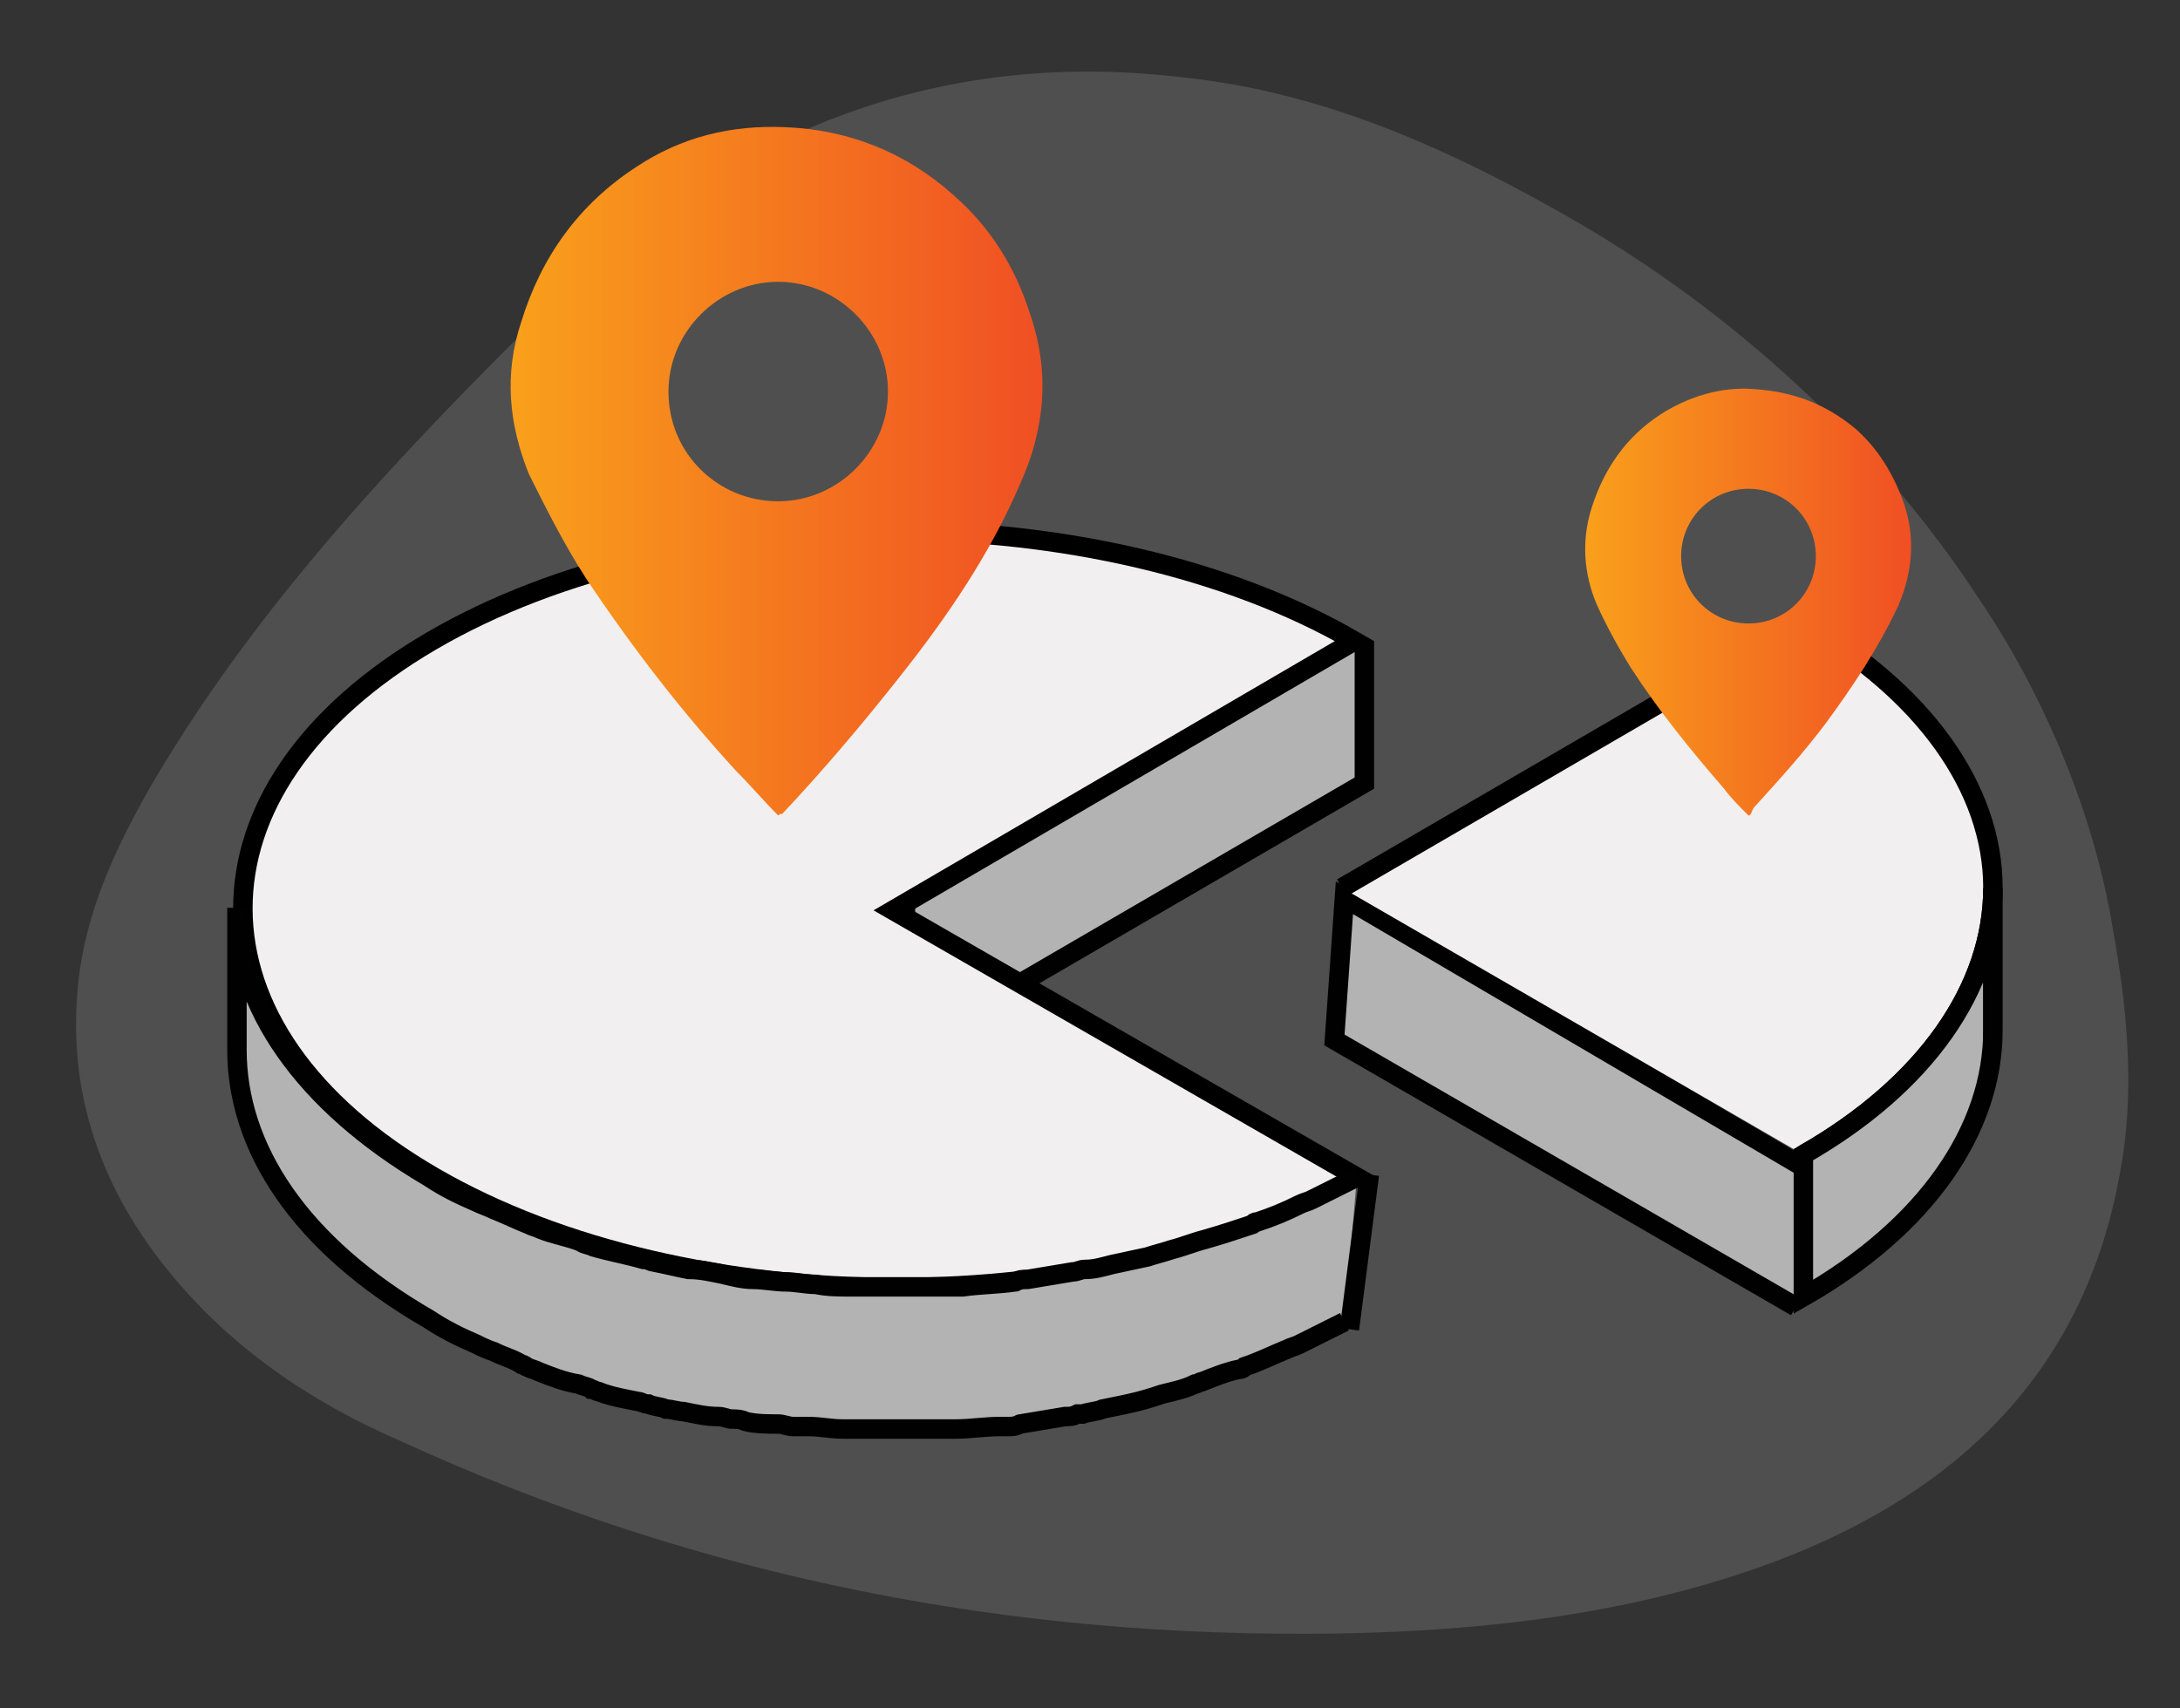
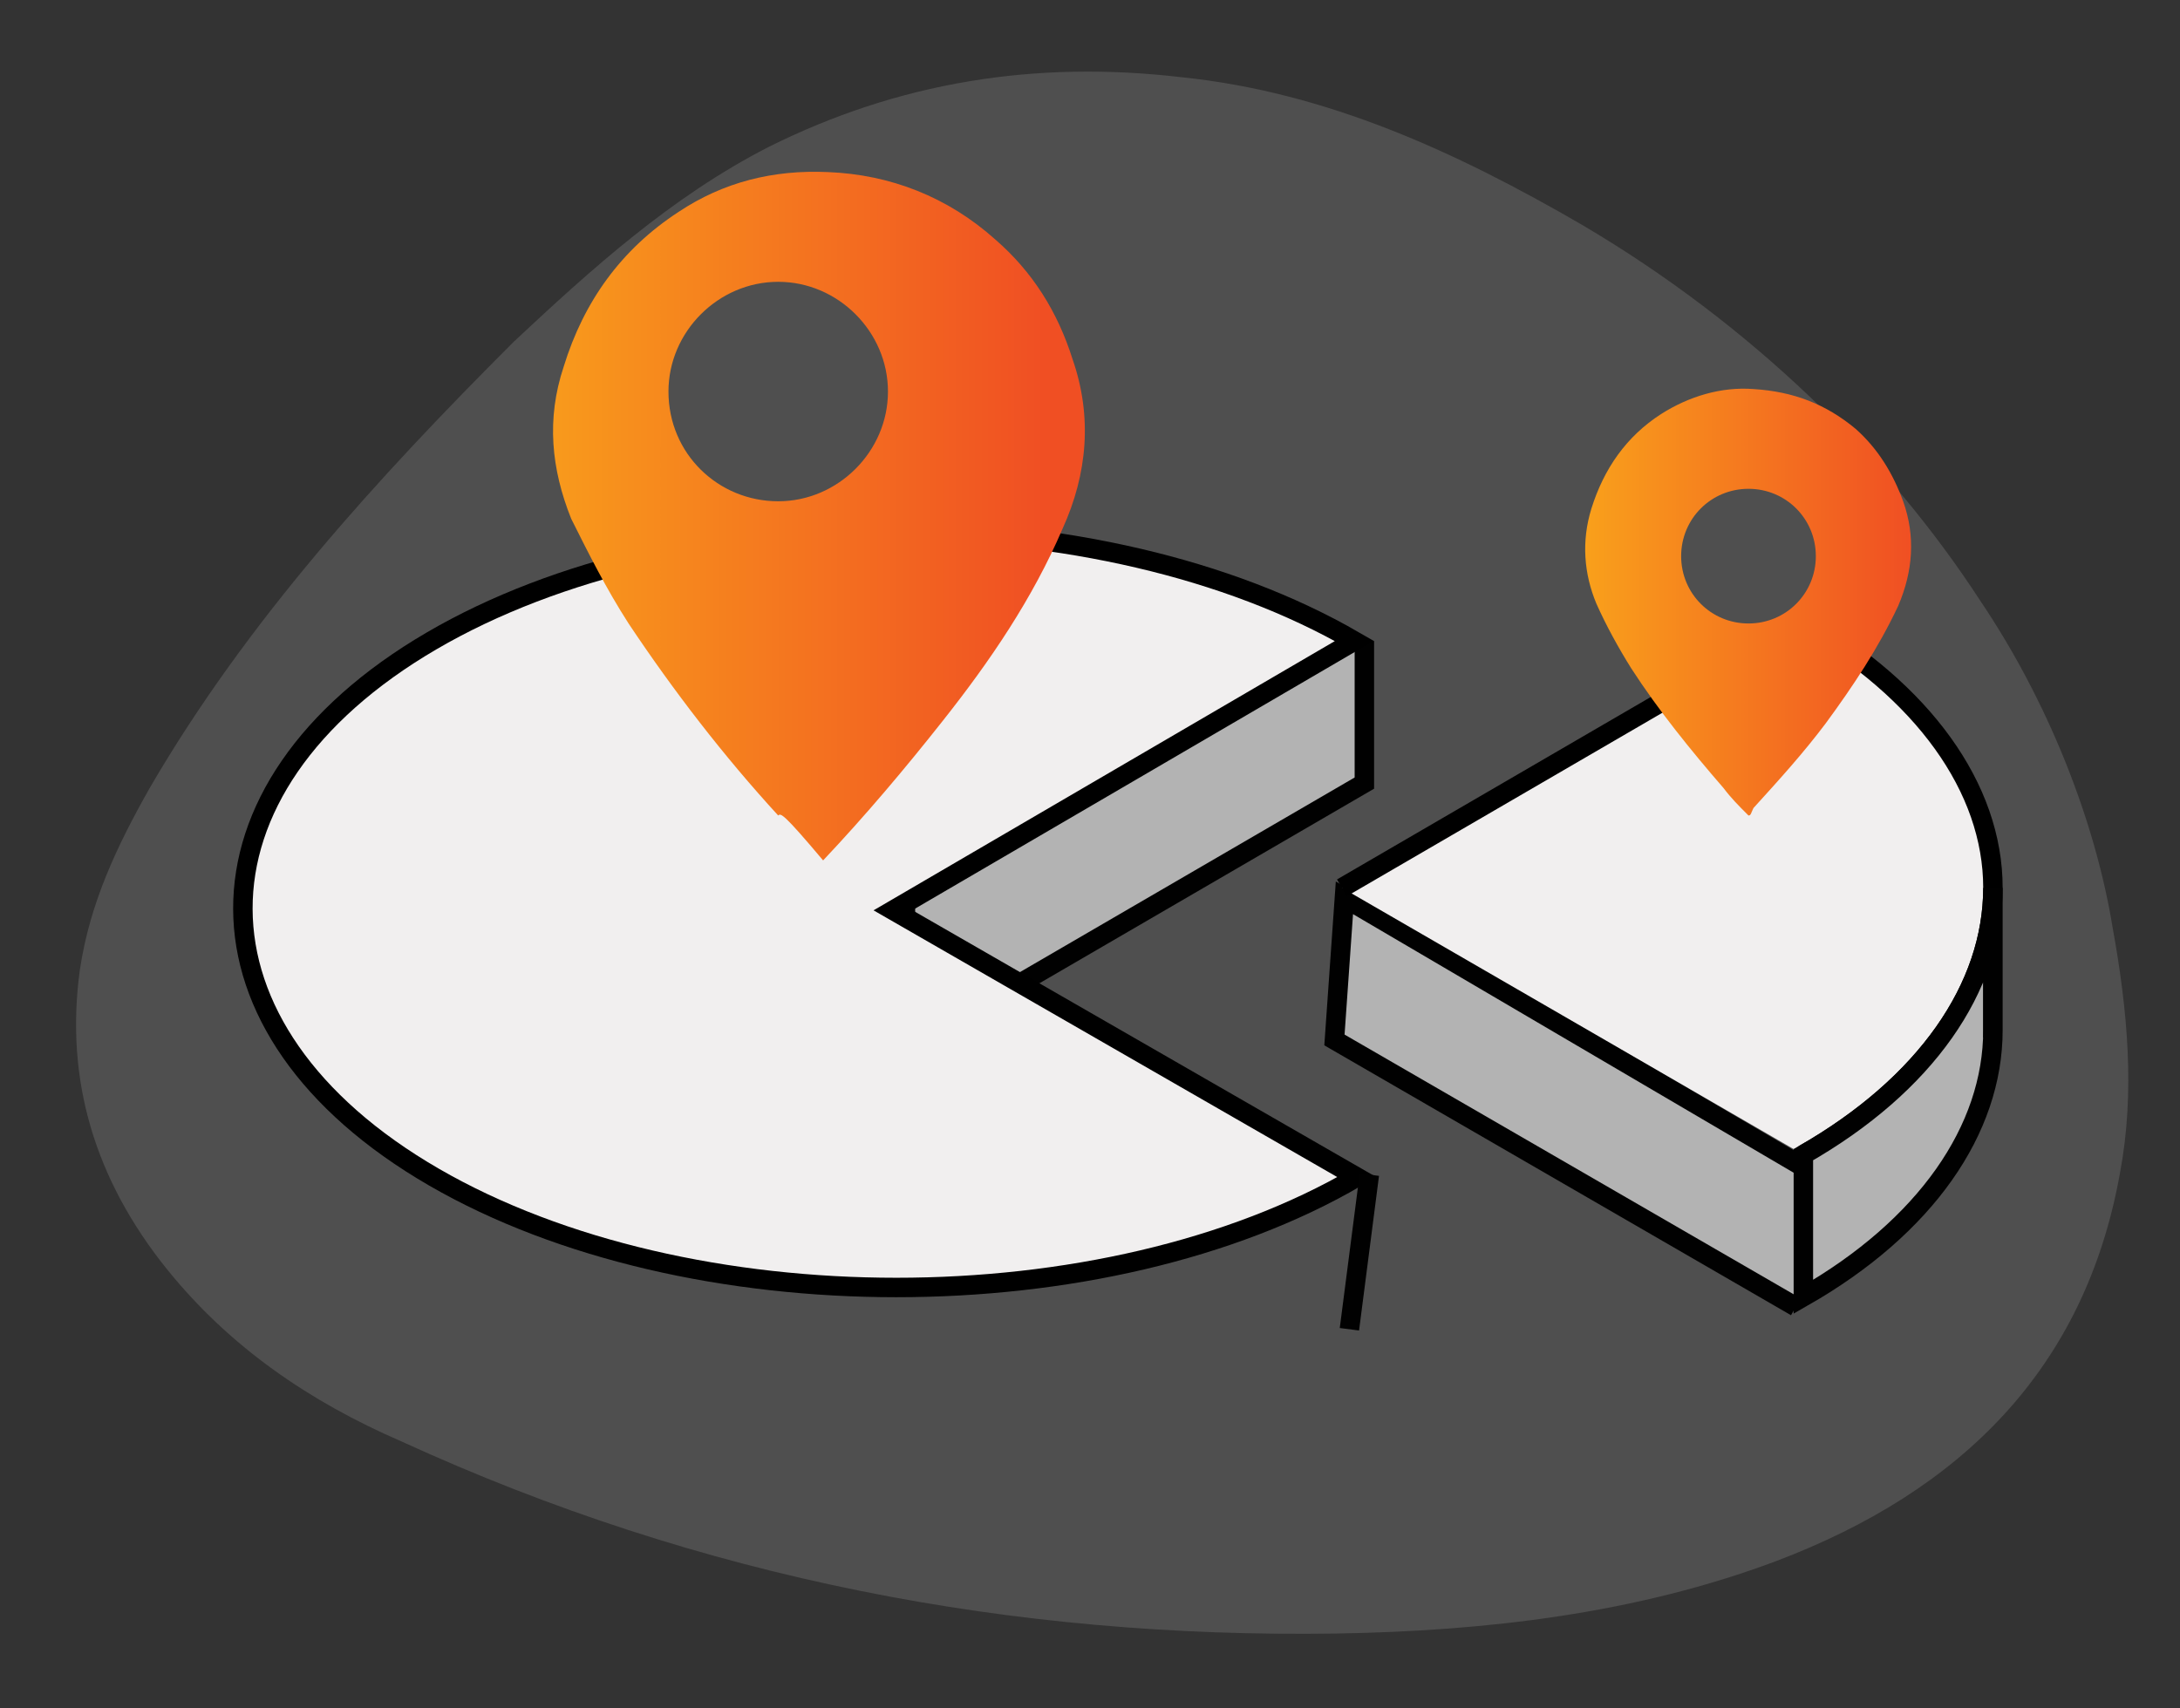
<svg xmlns="http://www.w3.org/2000/svg" xmlns:xlink="http://www.w3.org/1999/xlink" version="1.1" id="Layer_1" x="0px" y="0px" viewBox="0 0 87.4 68.5" style="enable-background:new 0 0 87.4 68.5;" xml:space="preserve">
  <rect x="0" y="0" width="87.4" height="68.5" fill="#333333" stroke="none" />
  <style type="text/css">
	.st0{opacity:0.3;fill:#919191;}
	.st1{fill:#B3B4B4;stroke:#010101;stroke-width:0.78;stroke-linecap:round;stroke-linejoin:round;stroke-miterlimit:10;}
	.st2{fill:#B3B3B3;stroke:#010101;stroke-width:0.43;stroke-miterlimit:10;}
	.st3{fill-rule:evenodd;clip-rule:evenodd;fill:#FFFFFF;stroke:url(#SVGID_1_);stroke-width:0.78;stroke-miterlimit:10;}
	.st4{fill:#B3B3B3;stroke:#010101;stroke-width:0.78;stroke-miterlimit:10;}
	.st5{fill:#F1EFEF;stroke:#000000;stroke-width:0.78;stroke-miterlimit:10;}
	.st6{enable-background:new    ;}
	.st7{clip-path:url(#SVGID_00000086669343453365720450000016094605222714121881_);enable-background:new    ;}
	.st8{fill:url(#SVGID_00000054232613385958809180000016313563894133456031_);}
	.st9{fill:url(#SVGID_00000158011575519417294300000015170344456832492210_);}
	.st10{fill:url(#SVGID_00000182508149068528476560000009628680925785854649_);}
	.st11{fill:none;stroke:#010101;stroke-width:0.78;stroke-miterlimit:10;}
	.st12{fill:url(#SVGID_00000015348215926375549520000001671436529318065843_);}
	.st13{fill:url(#SVGID_00000031920836919193532370000016752076626492098474_);}
	.st14{fill:#B3B3B3;}
	.st15{fill:none;stroke:#010101;stroke-width:0.78;stroke-miterlimit:10;stroke-dasharray:3.603,4.334;}
	.st16{fill:#F9F9FA;stroke:#010101;stroke-width:0.78;stroke-linecap:round;stroke-linejoin:round;stroke-miterlimit:10;}
	.st17{fill:url(#SVGID_00000041297732487936432920000004566747304853248391_);}
	.st18{fill:#F9F9FA;}
	.st19{fill:#F9F9FA;stroke:#010101;stroke-width:0.78;stroke-miterlimit:10;}
	.st20{fill:#F9F9FA;stroke:#010101;stroke-width:0.75;stroke-miterlimit:10;}
	.st21{fill:none;stroke:#010101;stroke-width:0.75;stroke-linecap:round;stroke-linejoin:round;stroke-miterlimit:10;}
	.st22{fill:url(#SVGID_00000014634793097127178380000013469147628103698338_);}
	.st23{fill:none;stroke:#010101;stroke-width:1.02;stroke-linecap:round;stroke-linejoin:round;stroke-miterlimit:10;}
	.st24{fill:url(#SVGID_00000028288905266722229500000000361856790078699927_);}
	.st25{fill:#F9F9FA;stroke:#010101;stroke-width:0.925;stroke-miterlimit:10;}
	.st26{fill:none;stroke:#010101;stroke-width:0.999;stroke-miterlimit:10;}
	.st27{fill:none;stroke:#010101;stroke-width:0.925;stroke-miterlimit:10;}
	.st28{fill:none;stroke:#010101;stroke-miterlimit:10;stroke-dasharray:3.603,4.334;}
	.st29{fill:url(#SVGID_00000119814899709492743270000003127066245777241217_);}
	.st30{fill:url(#SVGID_00000037650223472063885600000010795456781452989844_);}
	.st31{fill:#919191;}
	.st32{fill:url(#SVGID_00000167360039146319680120000000661264683762830722_);}
	.st33{fill:#FFFFFF;stroke:#010101;stroke-miterlimit:10;stroke-dasharray:3.603,4.334;}
	.st34{fill:#B3B4B4;stroke:#010101;stroke-width:0.896;stroke-linecap:round;stroke-linejoin:round;stroke-miterlimit:10;}
	.st35{fill:url(#SVGID_00000039102138515907888170000017950395206108002181_);}
	.st36{fill:#B3B4B4;stroke:#010101;stroke-width:0.75;stroke-linecap:round;stroke-linejoin:round;stroke-miterlimit:10;}
	.st37{fill:none;stroke:#010101;stroke-width:0.75;stroke-miterlimit:10;}
	.st38{fill:url(#SVGID_00000013877955773008730730000016604761311389314721_);}
	.st39{fill:url(#SVGID_00000097482990505733147250000013573021570688598965_);}
</style>
  <path class="st0" d="M79.4,24.1C75.7,18.4,70.2,13,63.4,9c-5-2.9-10.2-5.3-16-5.9C41.5,2.4,36,3.3,30.8,5.9c-3.9,2-7.1,4.9-10.2,7.8  C15.1,19.2,9.9,24.9,6,31.6c-1.3,2.3-2.4,4.6-2.8,7.3c-0.6,4.4,0.6,8.4,3.5,12c2.5,3.1,5.7,5.3,9.4,6.9c12,5.5,24.5,7.9,37.5,7.7  c6-0.1,12-0.8,17.6-2.9C78.6,59.8,83.6,54.9,85,47c0.6-3.2,0.3-6.5-0.3-9.8C84,32.9,82.1,28.1,79.4,24.1z" />
  <g>
    <polyline class="st4" points="54.7,25.7 54.7,31.4 36.3,42.1 36.3,36.4  " />
  </g>
  <g>
    <path class="st5" d="M35.8,36.5l18.6,10.7c-10.1,5.9-26.8,5.9-37,0C7.2,41.3,7.2,31.6,17.3,25.7s26.8-5.9,37,0L35.8,36.5z" />
  </g>
-   <path class="st4" d="M54.4,47.2c-0.6,0.3-1.2,0.6-1.8,0.9c-0.2,0.1-0.3,0.1-0.5,0.2c-0.6,0.3-1.1,0.5-1.7,0.7c-0.1,0-0.1,0-0.2,0.1  c-0.6,0.2-1.2,0.4-1.9,0.6c-0.4,0.1-0.9,0.3-1.3,0.4c-0.3,0.1-0.7,0.2-1,0.3c-0.5,0.1-0.9,0.2-1.4,0.3c-0.4,0.1-0.7,0.2-1.1,0.2  c-0.2,0-0.3,0.1-0.5,0.1c-0.6,0.1-1.2,0.2-1.8,0.3c-0.2,0-0.3,0-0.5,0.1c-0.7,0.1-1.4,0.1-2.1,0.2c-0.1,0-0.3,0-0.4,0  c-0.5,0-0.9,0-1.4,0c-0.5,0-1,0-1.5,0c-0.4,0-0.8,0-1.2,0c-0.5,0-0.9,0-1.4-0.1c-0.4,0-0.8-0.1-1.2-0.1c-0.4,0-0.9-0.1-1.3-0.1  c-0.4,0-0.8-0.1-1.2-0.2c-0.5-0.1-0.9-0.2-1.4-0.2c-0.5-0.1-0.9-0.2-1.4-0.3c-0.1,0-0.2-0.1-0.4-0.1c-0.7-0.2-1.3-0.3-2-0.5  c-0.2-0.1-0.4-0.1-0.5-0.2c-0.5-0.2-1.1-0.3-1.6-0.5c-0.2-0.1-0.3-0.1-0.5-0.2c-0.5-0.2-0.9-0.4-1.4-0.6c-0.2-0.1-0.5-0.2-0.7-0.3  c-0.7-0.3-1.3-0.6-1.9-1c-5.1-3-7.7-6.9-7.7-10.8l0,5.7c0,3.9,2.5,7.8,7.7,10.8c0.6,0.4,1.2,0.7,1.9,1c0.2,0.1,0.4,0.2,0.7,0.3  c0.4,0.2,0.8,0.3,1.1,0.5c0.1,0,0.2,0.1,0.2,0.1c0.2,0.1,0.3,0.1,0.5,0.2c0.5,0.2,1,0.4,1.6,0.5c0.2,0.1,0.4,0.1,0.5,0.2  c0.1,0,0.2,0.1,0.3,0.1c0.5,0.2,1.1,0.3,1.6,0.4c0.1,0,0.2,0.1,0.4,0.1c0.2,0.1,0.5,0.1,0.7,0.2c0.2,0,0.5,0.1,0.7,0.1  c0.5,0.1,0.9,0.2,1.4,0.2c0.2,0,0.4,0.1,0.5,0.1c0.2,0,0.4,0,0.6,0.1c0.4,0.1,0.9,0.1,1.3,0.1c0.2,0,0.4,0.1,0.6,0.1  c0.2,0,0.4,0,0.6,0c0.5,0,0.9,0.1,1.4,0.1c0.2,0,0.4,0,0.7,0c0.2,0,0.4,0,0.5,0c0.5,0,1,0,1.5,0c0.2,0,0.5,0,0.7,0  c0.2,0,0.5,0,0.7,0c0.1,0,0.3,0,0.4,0c0.6,0,1.2-0.1,1.8-0.1c0.1,0,0.2,0,0.3,0c0.2,0,0.3,0,0.5-0.1c0.6-0.1,1.2-0.2,1.8-0.3  c0.2,0,0.3,0,0.5-0.1c0.1,0,0.2,0,0.2,0c0.3-0.1,0.6-0.1,0.8-0.2c0.5-0.1,1-0.2,1.4-0.3c0.4-0.1,0.7-0.2,1-0.3  c0.4-0.1,0.9-0.2,1.3-0.4c0.1,0,0.2-0.1,0.3-0.1c0.5-0.2,1-0.4,1.5-0.5c0.1,0,0.1,0,0.2-0.1c0.6-0.2,1.2-0.5,1.7-0.7  c0.2-0.1,0.3-0.1,0.5-0.2c0.6-0.3,1.2-0.6,1.8-0.9" />
  <g>
    <g class="st6">
      <g>
        <polyline class="st4" points="72,52.4 53.5,41.7 53.9,36 72.3,46.8    " />
      </g>
      <g>
        <path class="st5" d="M53.8,35.6l18.4-10.7c4.9,2.8,7.7,6.7,7.7,10.7s-2.7,7.9-7.6,10.7" />
      </g>
      <g class="st6">
        <defs>
          <path id="SVGID_00000095339914683751392640000007505569094169432705_" class="st6" d="M79.9,35.6l0,5.7c0,4-2.7,7.9-7.6,10.7      l0-5.7C77.2,43.5,79.9,39.6,79.9,35.6z" />
        </defs>
        <use xlink:href="#SVGID_00000095339914683751392640000007505569094169432705_" style="overflow:visible;fill:#B3B3B3;" />
        <clipPath id="SVGID_00000020374180205123967270000000764433414153398930_">
          <use xlink:href="#SVGID_00000095339914683751392640000007505569094169432705_" style="overflow:visible;" />
        </clipPath>
        <g style="clip-path:url(#SVGID_00000020374180205123967270000000764433414153398930_);enable-background:new    ;">
          <path class="st4" d="M79.9,35.6l0,5.7c0,0.1,0,0.2,0,0.3l0-5.7C79.9,35.8,79.9,35.7,79.9,35.6" />
        </g>
        <use xlink:href="#SVGID_00000095339914683751392640000007505569094169432705_" style="overflow:visible;fill:none;stroke:#010101;stroke-width:0.78;stroke-miterlimit:10;" />
      </g>
    </g>
  </g>
  <g>
    <linearGradient id="SVGID_1_" gradientUnits="userSpaceOnUse" x1="20.57" y1="18.894" x2="41.854" y2="18.894">
      <stop offset="1.305028e-07" style="stop-color:#F9A01B" />
      <stop offset="1" style="stop-color:#F04F23" />
    </linearGradient>
-     <path style="fill:url(#SVGID_1_);" d="M31.2,32.7c-0.6-0.6-1.1-1.2-1.7-1.8c-2.2-2.4-4.2-5-6-7.7c-0.9-1.4-1.6-2.8-2.3-4.2   c-0.8-2-1-4-0.3-6.1c0.8-2.6,2.3-4.7,4.6-6.2c1.8-1.2,3.8-1.7,6-1.6c2.5,0.1,4.8,1,6.7,2.7c1.5,1.3,2.5,2.9,3.1,4.8   c0.8,2.3,0.6,4.6-0.4,6.8c-1.2,2.8-2.9,5.3-4.8,7.7c-1.5,1.9-3.1,3.8-4.8,5.6C31.4,32.6,31.3,32.6,31.2,32.7z M31.2,20.1   c2.4,0,4.4-2,4.4-4.4c0-2.4-2-4.4-4.4-4.4c-2.4,0-4.4,2-4.4,4.4C26.8,18.2,28.8,20.1,31.2,20.1z" />
+     <path style="fill:url(#SVGID_1_);" d="M31.2,32.7c-2.2-2.4-4.2-5-6-7.7c-0.9-1.4-1.6-2.8-2.3-4.2   c-0.8-2-1-4-0.3-6.1c0.8-2.6,2.3-4.7,4.6-6.2c1.8-1.2,3.8-1.7,6-1.6c2.5,0.1,4.8,1,6.7,2.7c1.5,1.3,2.5,2.9,3.1,4.8   c0.8,2.3,0.6,4.6-0.4,6.8c-1.2,2.8-2.9,5.3-4.8,7.7c-1.5,1.9-3.1,3.8-4.8,5.6C31.4,32.6,31.3,32.6,31.2,32.7z M31.2,20.1   c2.4,0,4.4-2,4.4-4.4c0-2.4-2-4.4-4.4-4.4c-2.4,0-4.4,2-4.4,4.4C26.8,18.2,28.8,20.1,31.2,20.1z" />
  </g>
  <g>
    <linearGradient id="SVGID_00000124868806753932967080000004282263127423677625_" gradientUnits="userSpaceOnUse" x1="63.55" y1="24.221" x2="76.648" y2="24.221">
      <stop offset="1.305028e-07" style="stop-color:#F9A01B" />
      <stop offset="1" style="stop-color:#F04F23" />
    </linearGradient>
    <path style="fill:url(#SVGID_00000124868806753932967080000004282263127423677625_);" d="M70.1,32.7c-0.4-0.4-0.7-0.7-1-1.1   c-1.3-1.5-2.6-3.1-3.7-4.8c-0.5-0.8-1-1.7-1.4-2.6c-0.5-1.2-0.6-2.5-0.2-3.8c0.5-1.6,1.4-2.9,2.8-3.8c1.1-0.7,2.4-1.1,3.7-1   c1.6,0.1,2.9,0.6,4.1,1.6c0.9,0.8,1.5,1.8,1.9,2.9c0.5,1.4,0.4,2.8-0.2,4.2c-0.8,1.7-1.8,3.2-2.9,4.7c-0.9,1.2-1.9,2.3-2.9,3.4   C70.2,32.6,70.2,32.7,70.1,32.7z M70.1,25c1.5,0,2.7-1.2,2.7-2.7c0-1.5-1.2-2.7-2.7-2.7c-1.5,0-2.7,1.2-2.7,2.7   C67.4,23.8,68.6,25,70.1,25z" />
  </g>
  <line class="st11" x1="54.9" y1="47.1" x2="54.1" y2="53.3" />
</svg>